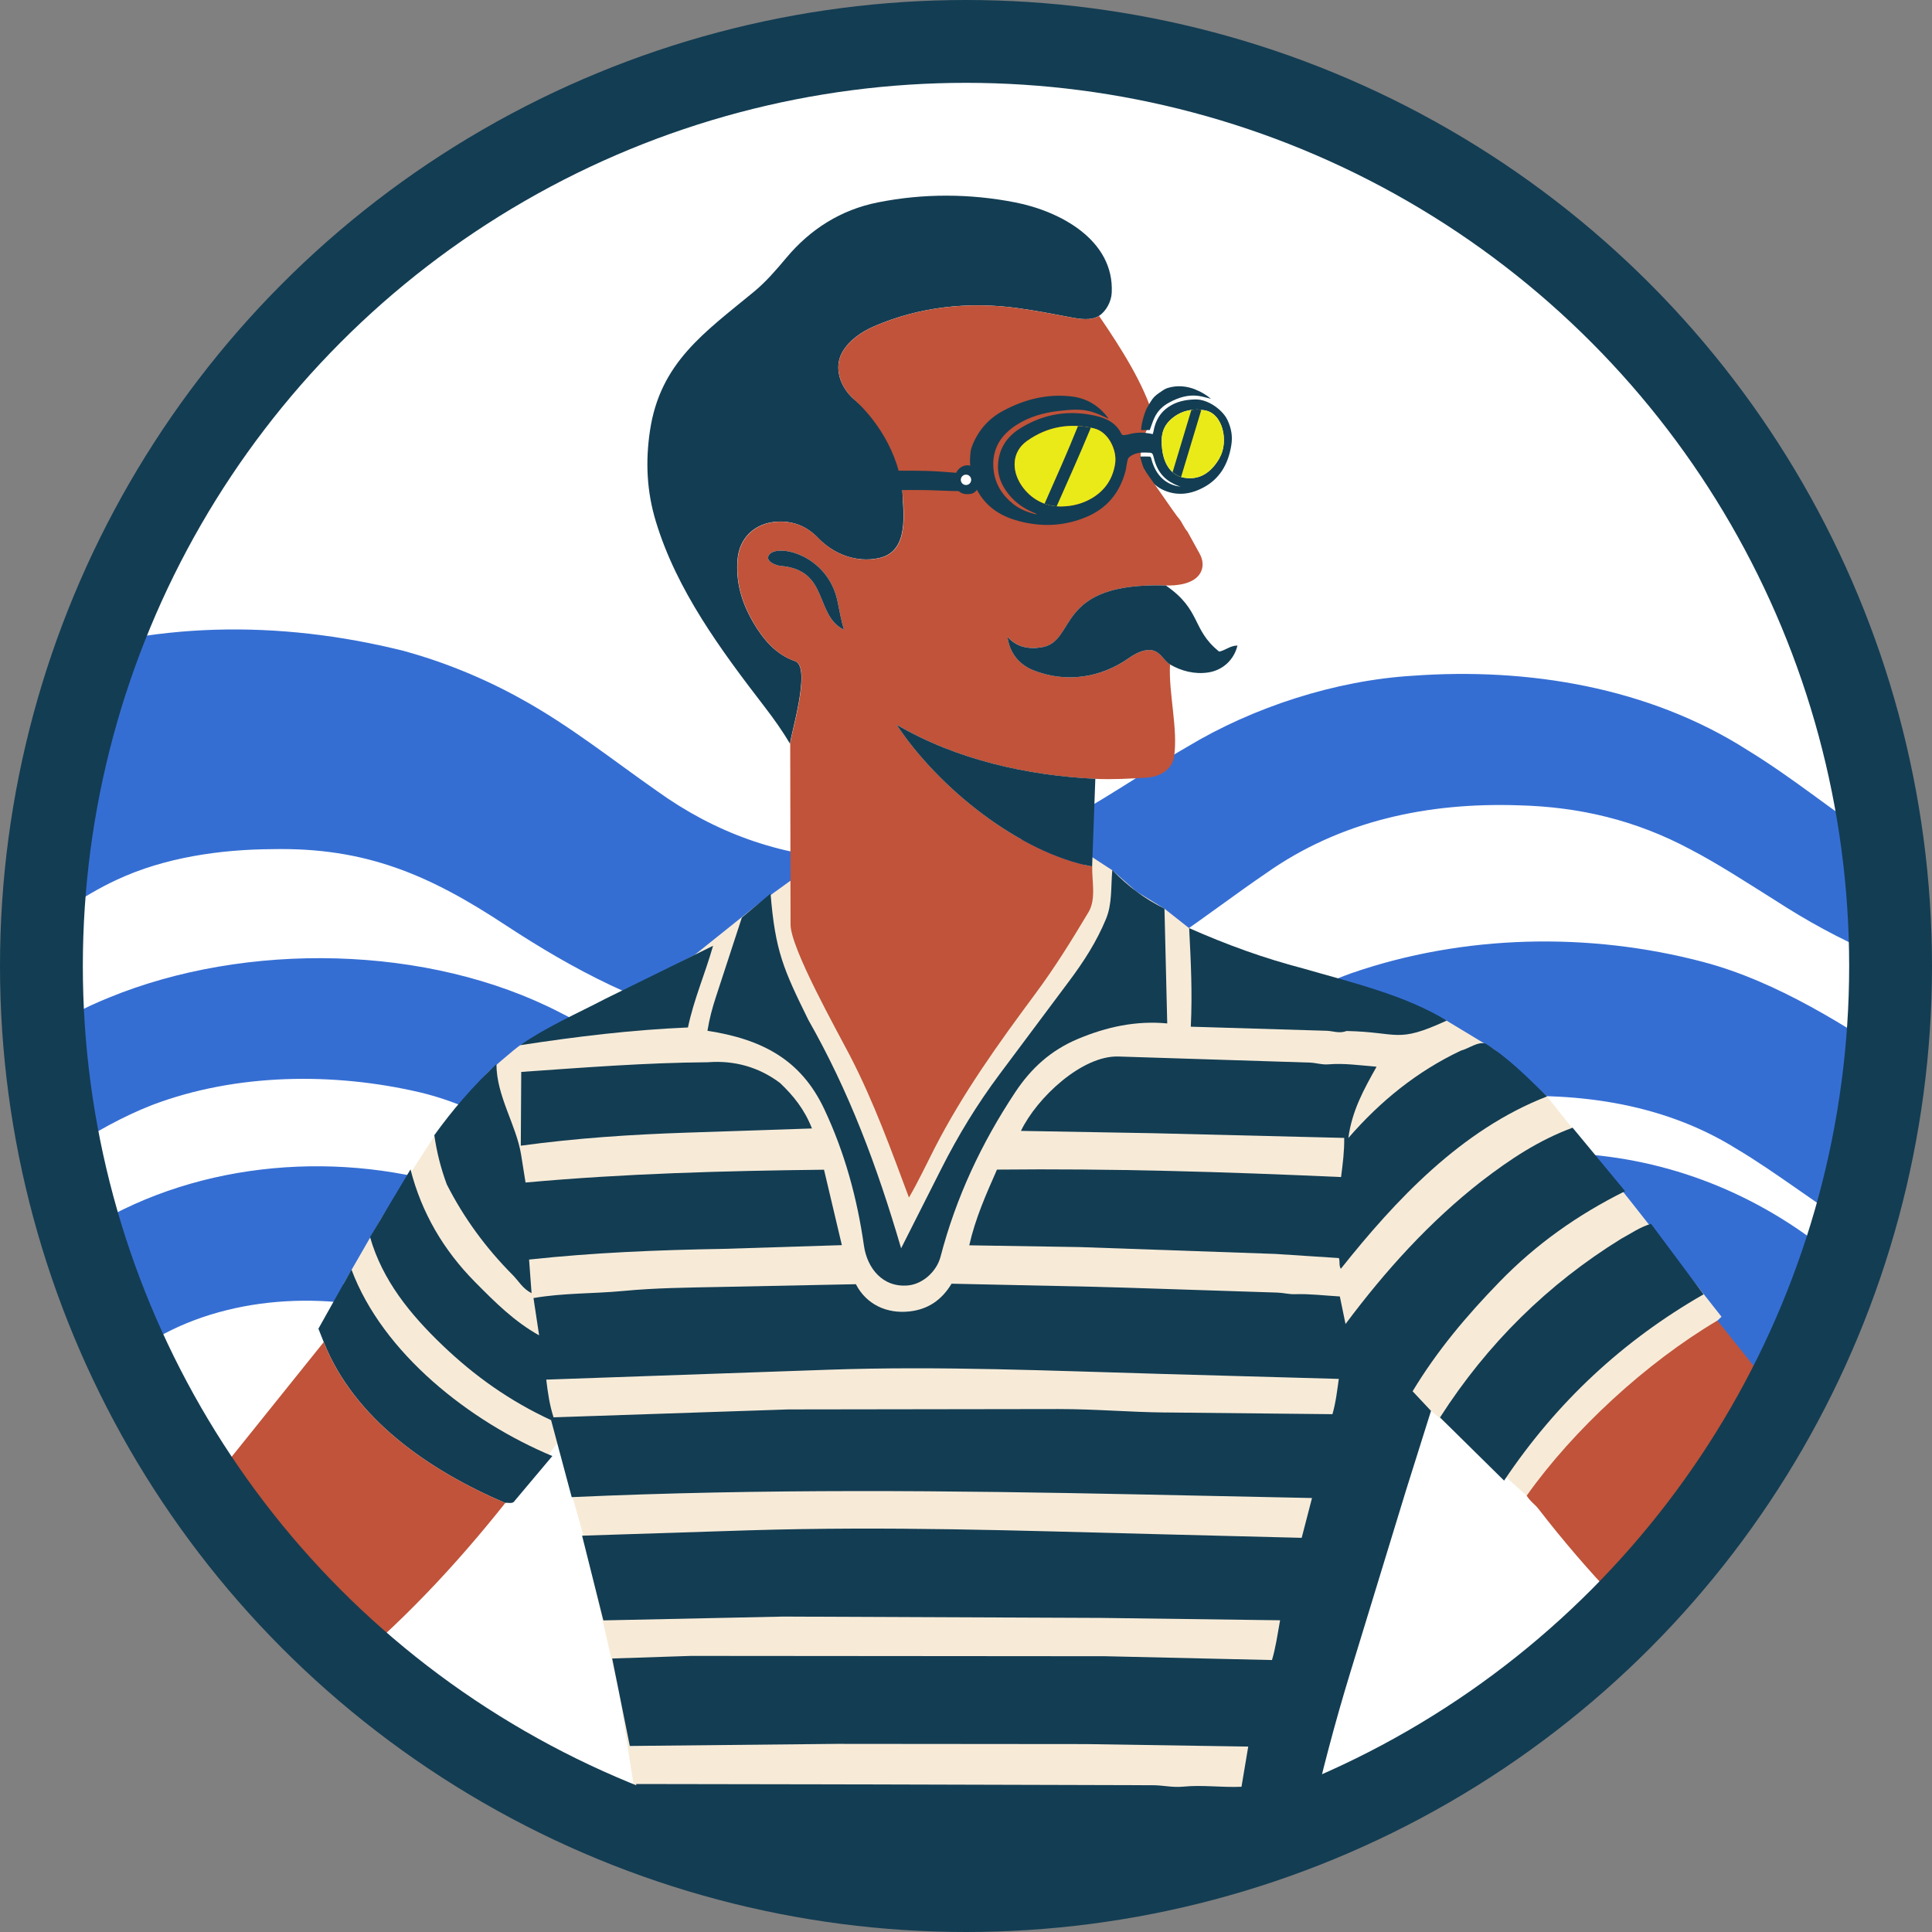
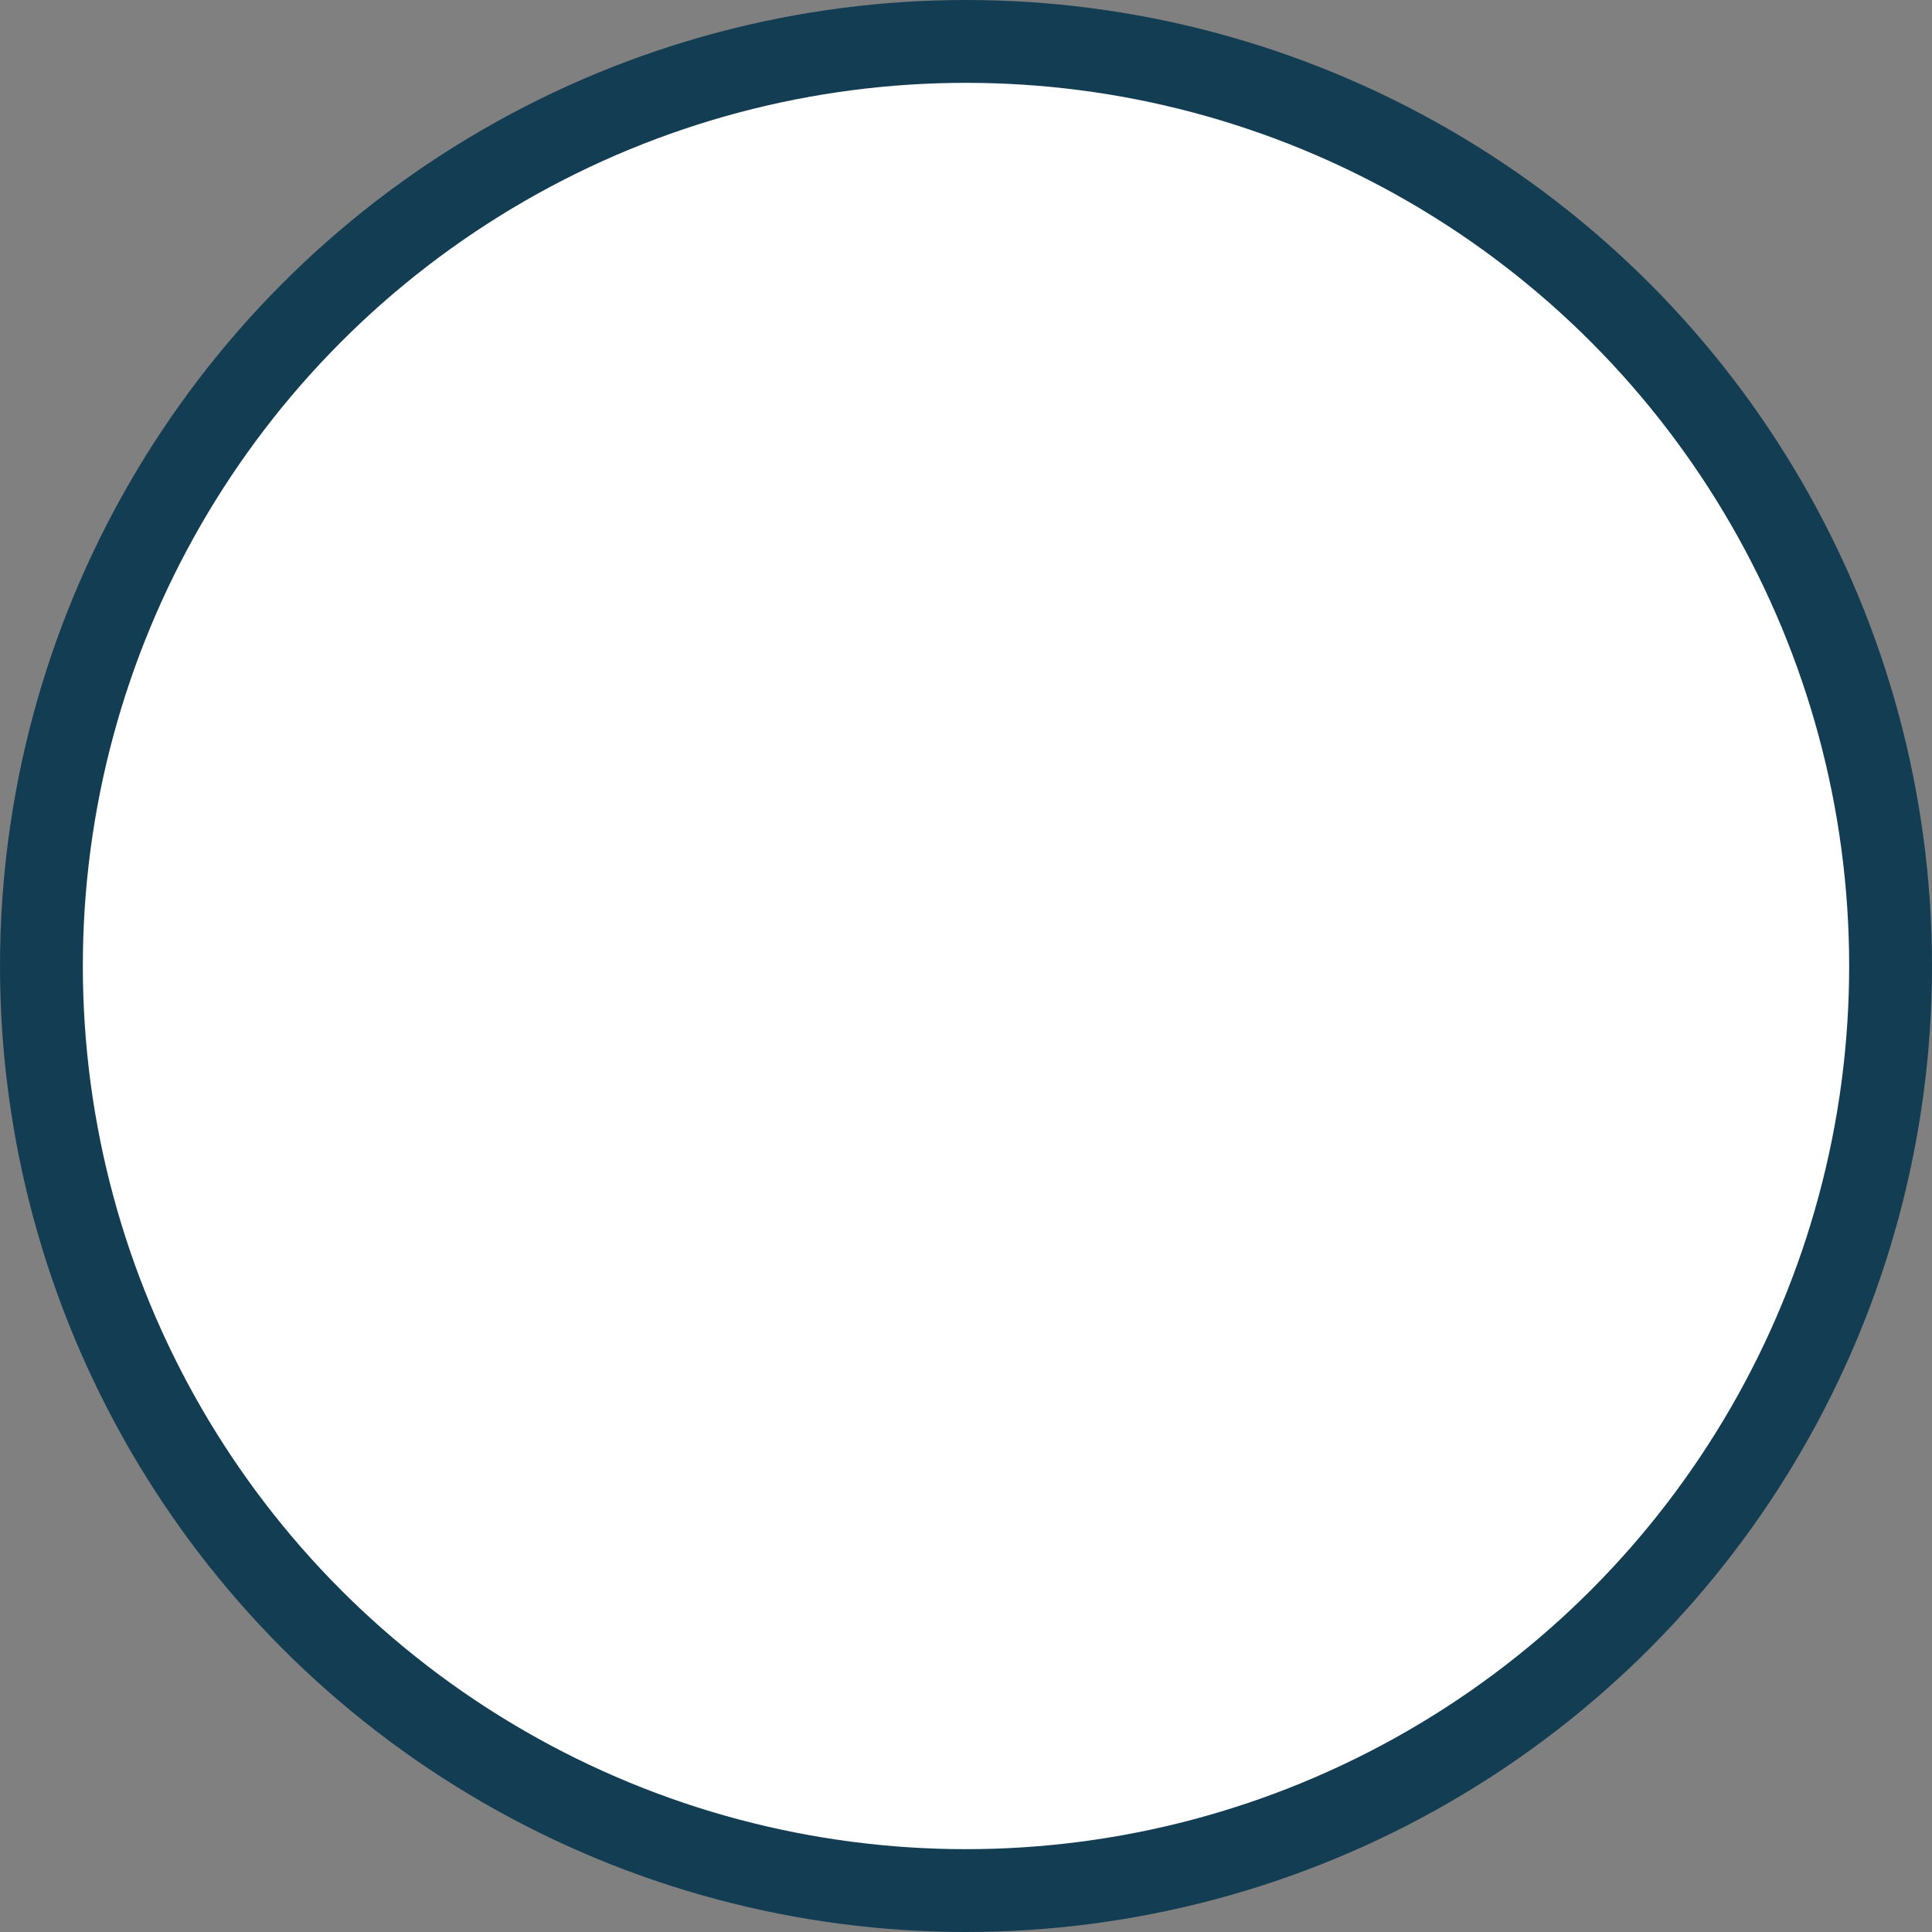
<svg xmlns="http://www.w3.org/2000/svg" id="Layer_1" data-name="Layer 1" viewBox="0 0 349.86 349.86">
  <rect x="0" y="0" width="349.86" height="349.86" fill="#808080" stroke="none" />
  <defs>
    <style>
      .cls-1 {
        fill: #eaea18;
      }

      .cls-2 {
        fill: none;
      }

      .cls-2, .cls-3 {
        stroke: #133d53;
        stroke-miterlimit: 10;
        stroke-width: 15px;
      }

      .cls-4 {
        fill: #133d53;
      }

      .cls-3, .cls-5 {
        fill: #fff;
      }

      .cls-6 {
        fill: #356ed3;
      }

      .cls-7 {
        clip-path: url(#clippath-1);
      }

      .cls-8 {
        clip-path: url(#clippath-3);
      }

      .cls-9 {
        clip-path: url(#clippath-2);
      }

      .cls-10 {
        fill: #f7ebd8;
      }

      .cls-11 {
        fill: #c05339;
      }

      .cls-12 {
        fill: #133d53;
      }

      .cls-13 {
        clip-path: url(#clippath);
      }
    </style>
    <clipPath id="clippath">
-       <circle class="cls-3" cx="623.38" cy="174.93" r="167.43" />
-     </clipPath>
+       </clipPath>
    <clipPath id="clippath-1">
-       <circle class="cls-3" cx="174.93" cy="174.93" r="167.43" />
-     </clipPath>
+       </clipPath>
    <clipPath id="clippath-2">
      <path class="cls-1" d="M201.96,83.76c-.39,2.9-1.84,5.01-4.18,6.42-1.73,1.04-3.62,1.5-5.57,1.53-2.85.05-5.5-1.27-7.22-3.8-1.79-2.64-1.84-6.04.98-8.05,3.72-2.65,7.82-3.29,12.11-2.29,2.73.63,4.16,4.06,3.87,6.18Z" />
    </clipPath>
    <clipPath id="clippath-3">
      <path class="cls-1" d="M220.85,82.94c-1.62,2.81-3.75,3.99-6.34,3.58-2.23-.35-3.71-2.22-4.06-5.18-.3-2.49.1-4.12,1.74-5.53,1.37-1.17,2.88-1.63,4.68-1.66.26.03.73.08,1.2.14,3.43.49,4.46,5.72,2.77,8.64Z" />
    </clipPath>
  </defs>
  <g>
    <circle class="cls-5" cx="623.38" cy="174.93" r="167.43" />
    <g class="cls-13">
      <g>
        <path class="cls-6" d="M272.62,106.1c19.84.27,41.19,5.93,58.01,17.02,7.59,4.77,16.27,11.72,22.67,15.77,11.32,7.63,25.54,9.65,39.07,8.89,9.43-.51,17.72-3.07,25.77-7.72,11.71-6.78,22.22-14.69,35.74-19.67,21.78-7.96,45.11-8.13,67.52-2.56,7.49,2.03,14.89,5.08,21.48,8.76,8.77,4.83,16.56,11.07,24.5,16.62,10.54,7.58,22.04,11.71,35.11,12.46,10.24.74,20.9,0,30.55-3.47,10.8-3.88,19.78-10.84,30.47-17,11.89-7.16,26.8-11.99,40.75-12.83,20.85-1.52,42.76,2.08,60.55,13.41,8.59,5.26,15.28,10.94,23.21,16.09,7.05,4.6,14.52,7.96,22.76,9.86,5.44,1.26,11.15,1.9,16.97,2.13,0,0,0,15.74,0,15.74-6.63.19-13.39-.09-20.18-1.18-13.46-2.01-26.35-8.04-37.67-15.39-5.42-3.4-10.42-6.66-15.38-9.24-9.85-5.26-20-7.68-31.11-7.96-16.38-.54-32.24,2.78-45.76,12.35-10.37,7.06-21.02,16-33.5,21.33-20.27,8.66-42.94,10.08-64.58,5.93-14.26-2.86-27.52-10.01-39.43-17.82-13.9-9.18-25.45-14.2-42.37-13.85-9.51.05-19.54,1.53-28.07,5.5-6.55,3-13.35,8.06-19.79,12.77-8.89,6.54-18.25,12.53-29.32,16.71-14.95,5.6-30.41,7.3-46.03,6.76-15.46-.37-32.89-4.99-46.43-12.59-11.82-6.25-19.28-12.75-30.4-17.47-8.13-3.25-16.04-3.99-25.1-3.64,0,0,0-55.72,0-55.72h0Z" />
-         <path class="cls-6" d="M838.06,237.76c-17.97.03-36.84-4.69-52.17-14.45-7.82-4.75-15.95-11.14-23.13-15.37-13.57-8.42-29.78-10.41-45.46-9.11-10.84.95-20.02,4.05-29.42,9.77-10.62,6.45-21.64,14.96-34.13,19.72-20.15,7.69-41.98,8.13-62.82,3.32-10.37-2.59-20.19-7.33-28.97-13.13-11.99-7.97-23.21-17.28-37.37-20.68-15.69-3.68-33.38-3.49-48.54,2.26-11,4.27-20.08,11.59-30.69,17.98-11.48,7.18-25.63,12.02-39.21,13.1-20.38,1.86-41.86-1.27-59.5-12.06-11.06-6.46-19.72-14.25-30.91-19.67-10.21-4.96-21.37-6.93-32.8-7.07,0,0,0-15.74,0-15.74,6.63-.06,13.37.35,20.11,1.56,13.35,2.26,25.99,8.45,37.1,15.97,10.01,6.66,19.24,12.92,30.54,16,15.81,4.08,34.02,3.72,49.45-1.67,17.37-6.35,30.35-20.72,48.01-27.82,24.8-10.2,57.86-9.68,81.78,2.71,11.24,5.58,20.91,13.7,31.92,19.3,9.72,4.94,19.89,6.97,30.83,7.13,10.82.21,21.56-1.17,31.37-5.33,10.73-4.57,19.32-11.95,29.84-18.61,5.76-3.7,12.35-7.11,19.27-9.63,20.29-7.03,43.03-7.51,63.74-2.04,13.39,3.53,26.21,11.74,36.97,19.02,13.95,9.59,27.07,13.98,44.18,13.57,0,0,0,30.95,0,30.95h0Z" />
        <path class="cls-6" d="M838.06,290.89c-20.31.26-39.76-7.16-54.99-20.52-9.82-8.19-18.09-17.93-28.3-24.47-10.72-7.11-24.67-8.88-37.3-7.14-5.63.73-11.15,2.58-16.14,5.27-13.71,7.64-23.64,20.63-36.89,29.92-11.96,8.82-26.72,14.03-41.53,14.83-11.74.64-23.27-.43-34.61-4.57-14.3-4.96-26.46-15.45-36.6-25.4-8.7-8.34-16.72-15.94-27.58-19.91-14.78-5.18-33.38-4.6-47.23,3.34-5.09,2.87-9.51,6.39-13.98,10.3-9.94,8.85-20.91,19.73-33.51,25.72-13.68,6.87-29.38,8.53-44.33,6.91-14.85-1.43-29.47-8.1-40.78-17.84-10.33-8.45-18.4-18.53-28.84-25.79-9.62-6.86-20.67-9.98-32.51-10.25,0,0,0-15.74,0-15.74,7.15-.16,14.54.48,21.78,2.41,36.7,9.32,46.31,44.47,82.37,46.89,11.17.8,22.6-.67,32.51-5.97,11.08-5.9,18.54-14.55,28.06-23.29,5.22-4.86,11.21-9.79,17.44-13.5,19.78-11.97,45.4-13.9,67.32-6.66,14.28,4.67,26.59,14.91,36.89,24.59,13.11,12.39,25.03,21.48,43.4,21.78,38.12,1.9,46.96-28.97,77.27-44.41,13.37-7.01,28.57-9.31,43.45-8.51,17.27.9,33.28,7.27,46.75,18.3,8.55,6.78,14.68,13.4,22.4,19.77,10.17,8.72,22.02,13.26,35.49,12.99,0,0,0,30.95,0,30.95h0Z" />
      </g>
    </g>
    <circle class="cls-2" cx="623.38" cy="174.93" r="167.43" />
  </g>
  <g>
    <circle class="cls-5" cx="174.93" cy="174.93" r="167.43" />
    <g class="cls-7">
      <g>
        <g>
          <path class="cls-6" d="M-175.83,106.1c19.84.27,41.19,5.93,58.01,17.02,7.59,4.77,16.27,11.72,22.67,15.77,11.32,7.63,25.54,9.65,39.07,8.89,9.43-.51,17.72-3.07,25.77-7.72,11.71-6.78,22.22-14.69,35.74-19.67,21.78-7.96,45.11-8.13,67.52-2.56,7.49,2.03,14.89,5.08,21.48,8.76,8.77,4.83,16.56,11.07,24.5,16.62,10.54,7.58,22.04,11.71,35.11,12.46,10.24.74,20.9,0,30.55-3.47,10.8-3.88,19.78-10.84,30.47-17,11.89-7.16,26.8-11.99,40.75-12.83,20.85-1.52,42.76,2.08,60.55,13.41,8.59,5.26,15.28,10.94,23.21,16.09,7.05,4.6,14.52,7.96,22.76,9.86,5.44,1.26,11.15,1.9,16.97,2.13,0,0,0,15.74,0,15.74-6.63.19-13.39-.09-20.18-1.18-13.46-2.01-26.35-8.04-37.67-15.39-5.42-3.4-10.42-6.66-15.38-9.24-9.85-5.26-20-7.68-31.11-7.96-16.38-.54-32.24,2.78-45.76,12.35-10.37,7.06-21.02,16-33.5,21.33-20.27,8.66-42.94,10.08-64.58,5.93-14.26-2.86-27.52-10.01-39.43-17.82-13.9-9.18-25.45-14.2-42.37-13.85-9.51.05-19.54,1.53-28.07,5.5-6.55,3-13.35,8.06-19.79,12.77-8.89,6.54-18.25,12.53-29.32,16.71-14.95,5.6-30.41,7.3-46.03,6.76-15.46-.37-32.89-4.99-46.43-12.59-11.82-6.25-19.28-12.75-30.4-17.47-8.13-3.25-16.04-3.99-25.1-3.64,0,0,0-55.72,0-55.72h0Z" />
          <path class="cls-6" d="M389.6,237.76c-17.97.03-36.84-4.69-52.17-14.45-7.82-4.75-15.95-11.14-23.13-15.37-13.57-8.42-29.78-10.41-45.46-9.11-10.84.95-20.02,4.05-29.42,9.77-10.62,6.45-21.64,14.96-34.13,19.72-20.15,7.69-41.98,8.13-62.82,3.32-10.37-2.59-20.19-7.33-28.97-13.13-11.99-7.97-23.21-17.28-37.37-20.68-15.69-3.68-33.38-3.49-48.54,2.26-11,4.27-20.08,11.59-30.69,17.98-11.48,7.18-25.63,12.02-39.21,13.1-20.38,1.86-41.86-1.27-59.5-12.06-11.06-6.46-19.72-14.25-30.91-19.67-10.21-4.96-21.37-6.93-32.8-7.07,0,0,0-15.74,0-15.74,6.63-.06,13.37.35,20.11,1.56,13.35,2.26,25.99,8.45,37.1,15.97,10.01,6.66,19.24,12.92,30.54,16,15.81,4.08,34.02,3.72,49.45-1.67,17.37-6.35,30.35-20.72,48.01-27.82,24.8-10.2,57.86-9.68,81.78,2.71,11.24,5.58,20.91,13.7,31.92,19.3,9.72,4.94,19.89,6.97,30.83,7.13,10.82.21,21.56-1.17,31.37-5.33,10.73-4.57,19.32-11.95,29.84-18.61,5.76-3.7,12.35-7.11,19.27-9.63,20.29-7.03,43.03-7.51,63.74-2.04,13.39,3.53,26.21,11.74,36.97,19.02,13.95,9.59,27.07,13.98,44.18,13.57,0,0,0,30.95,0,30.95h0Z" />
          <path class="cls-6" d="M389.6,290.89c-20.31.26-39.76-7.16-54.99-20.52-9.82-8.19-18.09-17.93-28.3-24.47-10.72-7.11-24.67-8.88-37.3-7.14-5.63.73-11.15,2.58-16.14,5.27-13.71,7.64-23.64,20.63-36.89,29.92-11.96,8.82-26.72,14.03-41.53,14.83-11.74.64-23.27-.43-34.61-4.57-14.3-4.96-26.46-15.45-36.6-25.4-8.7-8.34-16.72-15.94-27.58-19.91-14.78-5.18-33.38-4.6-47.23,3.34-5.09,2.87-9.51,6.39-13.98,10.3-9.94,8.85-20.91,19.73-33.51,25.72-13.68,6.87-29.38,8.53-44.33,6.91-14.85-1.43-29.47-8.1-40.78-17.84-10.33-8.45-18.4-18.53-28.84-25.79-9.62-6.86-20.67-9.98-32.51-10.25,0,0,0-15.74,0-15.74,7.15-.16,14.54.48,21.78,2.41,36.7,9.32,46.31,44.47,82.37,46.89,11.17.8,22.6-.67,32.51-5.97,11.08-5.9,18.54-14.55,28.06-23.29,5.22-4.86,11.21-9.79,17.44-13.5,19.78-11.97,45.4-13.9,67.32-6.66,14.28,4.67,26.59,14.91,36.89,24.59,13.11,12.39,25.03,21.48,43.4,21.78,38.12,1.9,46.96-28.97,77.27-44.41,13.37-7.01,28.57-9.31,43.45-8.51,17.27.9,33.28,7.27,46.75,18.3,8.55,6.78,14.68,13.4,22.4,19.77,10.17,8.72,22.02,13.26,35.49,12.99,0,0,0,30.95,0,30.95h0Z" />
        </g>
        <g>
          <g>
            <path class="cls-10" d="M62.22,232.46l6.82-11.84,10.52-16.29s8.41-9.77,8.76-10.11,4.82-4.24,5.87-4.94c1.05-.7,31.6-16.36,31.6-16.36l11.44-9.16,5.89-4.26,6.68,7.57,15.66,38.55,28.39-39.41,3.1-11.53,4.47,2.91,4.39,3.87,5.07,3.1,4.47,3.53,8.34,5.37,38.29,11.38,8.62,5.21,9.57,8.53,15.22,19.09,16.35,20.77-.74.71-19.57,16.72-14.96,14.99-14.54-13.02-2.77-2.34-10.24,5.71-17.55,80.02,5.18,21.51,1.4,7.03-5.2,12.42-15.49,7.4-100.32-5.51.17-13.08.33-12.91-.74-22.32-4.58-29.23-6.71-29.32-4.5-15.91-7.87,10.7-25.15-21.98-5.66-11.01v-6.53Z" />
            <g>
              <path class="cls-12" d="M242.85,213.15c.32-2.52.6-4.65.57-7.09l-34.63-.85-23.91-.42c2.89-6.01,11.07-13.68,17.66-13.47l34.6,1.1c1.24.04,2.17.42,3.42.32,2.84-.24,5.66.18,8.72.43-2.31,4.1-4.46,7.98-5.11,12.91,5.79-6.69,12.46-12.08,20.39-15.83,1.4-.35,3.07-1.7,4.47-1.26,4.18,2.63,7.57,6.1,11.12,9.56-15.55,6.02-27.49,18.83-37.35,31.22-.38-.74-.11-1.19-.34-1.95l-11.51-.75-35.39-1.24-20.04-.32c1.11-4.89,2.99-9.1,5.02-13.71,20.74-.22,41.17.4,62.31,1.35Z" />
              <path class="cls-12" d="M128.11,186.66c.36-2.21.88-4.14,1.53-6.12l4.7-14.38,5.2-4.35c.84,10.41,2.33,13.71,6.83,22.86,7.36,12.94,12.39,26.29,16.81,41.38l7.26-14.37c3.08-6.09,6.46-11.64,10.57-17.15l12.61-16.88c2.65-3.55,4.97-7.14,6.66-11.24,1.14-2.76.86-5.59,1.14-8.84,2.86,2.93,5.85,5.2,9.45,6.97l.5,20.79c-5.63-.54-11,.63-16.14,2.79-4.92,2.06-8.49,5.3-11.4,9.69-6.11,9.22-10.71,19.02-13.51,29.76-.7,2.68-3.21,4.94-5.85,5.2-4.59.45-7.43-3.09-8.02-7.18-1.24-8.67-3.48-16.85-7.16-24.69-4.24-9.04-11.3-12.71-21.18-14.24Z" />
              <path class="cls-12" d="M131.09,226.15c-12.05.21-23.48.67-35.28,1.94l.45,6.09c-1.64-.84-2.31-2.18-3.43-3.31-4.82-4.85-8.82-10.28-11.93-16.41-1.07-2.92-1.79-5.71-2.25-8.89,3.34-4.63,6.85-8.72,11.25-12.88,0,5.83,3.62,11.04,4.48,16.49l.79,4.96c18.06-1.64,35.87-2.11,54.05-2.32l3.23,13.66-21.35.67Z" />
              <path class="cls-12" d="M308.49,234.39c-14.61,8.37-26.6,19.52-36.12,33.73l-11.6-11.44c8.55-13.35,19.57-24.19,32.81-32.36,1.88-1.01,3.38-2.11,5.4-2.7l9.52,12.77Z" />
              <path class="cls-12" d="M147.03,204.35l-22.72.76c-10.15.34-19.93.99-30,2.36l.08-13.36c11.43-.79,22.45-1.67,33.79-1.75,4.83-.38,9.3.9,13.08,3.76,2.41,2.29,4.42,4.76,5.78,8.24Z" />
              <path class="cls-12" d="M91.5,272.17c-13.92-5.95-27.34-15.25-32.87-29.12l-.97-2.44,5.99-10.7c5.67,15.16,21.38,27.5,36.37,33.76l-6.99,8.31c-.36.36-1.24.06-1.53.19Z" />
              <path class="cls-12" d="M261.97,184.82c-9.15,4.21-8.56,2.08-18.13,1.88-1.29.51-2.41,0-3.63-.04l-24.57-.74c.29-6.06.02-11.63-.3-17.85,6.92,3.06,13.51,5.44,20.62,7.3,8.57,2.48,18.54,4.82,26.01,9.45Z" />
              <path class="cls-12" d="M94.19,189.27c4.94-3.4,10.18-5.66,15.43-8.4l19.51-9.6c-1.49,5.2-3.48,9.69-4.55,14.79-10.23.44-19.96,1.62-30.38,3.21Z" />
              <path class="cls-10" d="M211.14,255.78c-6.73-.07-12.66-.64-19.53-.63l-48.86.07-42.52,1.43c-.73-2.29-1.03-4.32-1.32-6.83l51.08-1.79c20.41-.71,40.32.2,60.69.77l31.75.89c-.29,2.07-.53,4.23-1.15,6.39l-30.15-.31Z" />
              <path class="cls-12" d="M237.94,369.74c-.79-.17-1.6-.35-2.41-.41-.88-2.13-1.4-4.31-1.83-7.13l-57.24.3-59.04-.45.02-15.98,53.95.02,50.62.07c-.02-2.52-.05-4.82.21-7.3l-105.17-.05-1.86-15.75,36,.06,57.54.16c1.96,0,3.55.45,5.51.26,3.5-.35,6.93.17,10.58.02l1.22-7.28-29.35-.45-45.14-.04-37.5.38-3.19-15.84,14.28-.47,75.02.06,30.18.69c.67-2.24.98-4.49,1.47-7.2l-32.41-.43-57.56-.24-32.58.69-3.85-15.34,30.15-.97c25.45-.77,48.23.04,73.35.68l26.81.68,1.87-7.21-31.22-.65c-34.34-.71-68.25-1.07-102.84.49l-3.73-13.94c-7.54-3.5-13.85-7.99-19.69-13.58-5.81-5.57-10.86-11.73-13.1-19.58l7.33-12.25c2,7.84,5.97,14.63,11.72,20.43,3.61,3.65,7.11,7.14,11.57,9.62l-1.02-6.75c5.4-.94,10.79-.77,16.2-1.28,5.97-.57,11.63-.61,17.56-.73l24.62-.5c1.93,3.73,5.68,5.39,9.73,4.93,3.3-.37,5.79-2.02,7.6-5.02l25.89.56,5.68.16,27.41.89c1.14.04,2.06.32,3.16.29,2.69-.09,5.37.25,8.17.41l1.03,4.99c7.19-9.62,15.14-18.46,24.69-25.91,5.12-3.92,10.2-7.33,16.43-9.64l9.51,11.49c-8.56,4.26-16.09,9.56-22.78,16.46-5.93,6.11-11.26,12.41-15.7,19.78l3.33,3.55-4.53,14.4-10.11,33.05c-2.81,9.19-5.14,18.07-7.25,27.4-3.43,15.18-2.51,24.62.68,39.41ZM211.14,255.78l30.15.31c.62-2.17.86-4.32,1.15-6.39l-31.75-.89c-20.38-.57-40.28-1.48-60.69-.77l-51.08,1.79c.3,2.5.59,4.53,1.32,6.83l42.52-1.43,48.86-.07c6.87,0,12.8.56,19.53.63Z" />
            </g>
          </g>
          <g>
-             <path class="cls-11" d="M245.26,404.65c-1.93.18-4.02.1-6.04.73-3.88,1.22-7.23,3.27-10.69,4.96-2.78,1.36-9.18,4.64-11.76,2.38-.52-.45-.7-1.59-.55-2.3.34-1.6,1.61-2.94,3.09-4.01,5.42-3.91,11.12-7.09,16.61-10.39-2.09.51-3.58,1.22-5.3,1.95l-22.61,9.6c-1.26.53-2.85.11-3.67-.65-.78-.72-1.18-2.07-.79-3.33.62-1.99,2.16-3.19,3.92-4.26,7.47-4.59,15.35-7.97,23.14-11.92l-19.83,6.36c-2.93.94-11.16,4.46-13.09,2.2-.46-.54-.93-1.64-.73-2.4.45-1.68,1.63-3.2,3.28-4.15,1.39-.8,2.6-2.14,3.92-2.73,7.52-3.34,15.48-5.48,23.4-8.11-6.11-.62-11.77.18-17.61,1.42-2.68.57-7.33,1.17-7.79-2.19-.56-4.11,4.74-5.84,8.24-6.67l8.5-2.03c.97-.01,1.96-.26,3.1-.33,4.66-.27,9.1.23,13.54.55.8.06,1.62.24,2.41.41l19.66,4.26c6.75-5.5,12.55-11.79,17.76-18.84,5.49-7.26,9.89-14.75,14.22-22.78,5.39-9.99,11.55-19.15,18.97-27.86-11.26-9.48-21.11-19.83-29.94-31.25-.69-.9-1.49-1.34-2.16-2.42,8.4-11.87,21.66-24.1,34.53-31.71,15.23,18.88,33.77,42.75,44.18,64.58.98,2.06,1.88,4.92.76,6.99-2.9,5.38-6.44,9.95-10.14,14.8-7.26,9.52-14.95,18.29-23.27,26.94-9.09,9.44-18.76,17.76-29,25.89-5.01,3.98-9.84,7.64-14.42,12.05-2.89,2.79-5.42,5.67-8.53,8.16-8.12,6.52-15.22,5.15-25.31,6.1Z" />
            <path class="cls-11" d="M91.5,272.17c-9.08,11.42-19.09,22.1-30.63,31.47,5.17,9.96,9.2,19.99,12.8,30.47,2.91,8.47,6.17,16.38,10.39,24.23,3.2,5.63,6.44,10.97,10.96,15.59,7.25-1.17,13.76-3.46,20.28-6.26l8.22,1.44c2.73,1.02,5.64,1.38,8.35,2.97,1.7.99,3.01,3.27,2.06,5.13-1.92,3.81-13.9-.61-17.54.88,7.06,2.57,13.84,4.95,20.37,8.11,1.19.58,6.4,4.25,4.45,7.33-3.1,3.49-6.81.5-12.77-1.32l-14.33-4.38c7,3.56,13.95,6.75,20.62,10.91,1.27.79,2.26,1.89,2.57,3.27.4,1.77-.74,3.16-2.5,3.27-2.22.14-4.16-.42-6.19-1.21l-18.75-7.3,14.16,8.36c1.75,1.03,2.83,2.97,2.24,4.81-.52,1.61-2.03,2.4-3.52,2.78-4.35-1.73-8.54-3.81-12.76-5.85-8.61-4.15-13.93.44-23.19-4.49-5.87-3.12-5.02-6.49-11.57-13.04-18.03-18.05-33.9-37.95-47.12-59.83-4.42-7.31-8.33-14.5-11.6-22.33-.66-1.59-1.17-3.67-.6-5.25,2.81-7.77,15.8-25.37,21.39-32.32l21.33-26.57c5.53,13.88,18.95,23.17,32.87,29.12Z" />
          </g>
          <g>
            <path class="cls-12" d="M163.66,88.69c-.28-.94-.2-1.97.43-2.93.21-.31.42-.62.63-.94-.24-7.22-5.4-8.31-10.18-12.61-2.35-2.11-3.66-5.61-1.97-8.51,1.23-2.12,3.47-3.65,5.78-4.64,8.17-3.51,17.02-4.48,25.83-3.28,3.35.46,6.34,1.04,9.66,1.67,1.6.31,3.75.67,5.17-.25,1.32-.85,2.23-2.6,2.31-4.19.47-9.55-9.36-14.77-17.49-16.36-8.23-1.61-16.63-1.64-24.85,0-6.73,1.34-12.22,4.85-16.53,9.97-1.87,2.23-3.69,4.37-5.92,6.21-8.91,7.36-16.96,12.78-18.82,25.1-.85,5.64-.6,11.06,1.06,16.51,3.78,12.46,11.75,23.24,19.67,33.53,1.73,2.25,3.28,4.43,4.63,6.74,0-1.36,3.95-13.95.9-14.99-3.46-1.18-5.8-3.95-7.62-7.1-2.06-3.55-3.14-7.22-2.79-11.36.33-3.9,3.16-6.54,7.08-6.79,2.96-.18,5.41.78,7.48,2.93,2.87,2.98,6.96,4.54,11.04,3.66,5.62-1.22,4.38-8.31,4.24-12.33l.24-.05Z" />
            <g>
              <path class="cls-11" d="M206.51,84.72c2.42,2.33,4.84,6.69,7.04,9.25.46.54.91,1.68,1.49,2.3l2.19,3.98c.61,1.11.79,2.37.13,3.52-1.15,2-4.24,2.31-6.24,2.25-20.3-.61-15.97,10.16-22.49,11.2-2.38.38-4.53-.05-6.17-1.88.33,2.7,1.93,4.94,4.66,6.03,5.87,2.34,12.2,1.42,17.34-2.22,1.12-.79,2.53-1.51,3.83-1.44,1.81.1,2.44,1.93,3.59,2.61-.31,5.02,1.5,11.84.72,16.74-.38,2.35-2.55,3.59-4.91,3.75-3.15.21-6.3.37-9.32.23-12.08-.58-25-3.36-35.99-9.8,7.6,11.49,22.23,23.17,35.41,25.68-.09,2.48.75,5.86-.66,8.23-3.08,5.16-6.11,10.05-9.69,14.87-6.69,9.02-13.09,17.93-18.24,27.99-1.55,3.03-2.87,5.88-4.6,8.85-3.21-8.58-6.35-17.32-10.7-25.72-2.29-4.42-10.73-19.42-10.74-23.71l-.06-32.7c0-1.36,3.95-13.95.91-14.99-3.46-1.18-5.8-3.95-7.62-7.1-2.06-3.55-3.14-7.22-2.79-11.36.33-3.9,3.16-6.54,7.08-6.79,2.96-.18,5.41.78,7.48,2.93,2.87,2.98,6.96,4.54,11.04,3.66,5.62-1.22,4.38-8.31,4.25-12.33l15.08-3.23c-.27,6.86,3.62,13.3,10.12,13.63,2.88.15,5.86-1.14,7.99-3.43,2.41-2.6,2.86-5.96,3.07-9.64,2.06.25,5.16-2.81,6.83-1.35ZM152.83,114.04c-.53-1.78-.79-3.36-1.16-5.14-1.78-8.54-11.02-10.53-12.42-8.39-.75,1.15,1.32,1.91,2.1,1.97,8.87.71,6.11,8.94,11.48,11.56Z" />
              <path class="cls-11" d="M208.1,82.8s-.08-.03-.12-.04c-.23.75-1.46.58-1.43-.23.07-1.46.39-2.93.94-4.29.28-.7.63-1.36,1.02-2,.13-.22.28-.42.42-.63-1.79-6.01-5.74-12.32-9.91-18.4-1.42.92-3.57.55-5.17.25-3.32-.63-6.31-1.21-9.66-1.67-8.81-1.2-17.66-.23-25.83,3.28-2.32,1-4.55,2.53-5.78,4.64-1.68,2.89-.38,6.4,1.97,8.51,4.83,4.34,8.87,11.13,9,18.58,5.28-1.21,7.46,3.03,12.51,3.06,1.18-3.47,11.92,11.1,15.3,10.42,5.69-1.14,8.7-19.61,10.51-14.01,1.66.13,2.77-2.19,4.27-2.31.18-1.91,1.32-2.98,2.17-5.17-.06,0-.13.02-.2.01Z" />
              <path class="cls-12" d="M211.11,106.02c6.5,4.47,4.63,7.95,9.67,11.98,1.21-.26,1.95-1.08,3.31-1.1-.64,2.63-2.69,4.47-5.28,4.87-2.44.38-4.92-.26-6.94-1.45-1.15-.68-1.78-2.51-3.59-2.61-1.3-.07-2.71.65-3.83,1.44-5.15,3.64-11.48,4.56-17.34,2.22-2.73-1.09-4.32-3.33-4.66-6.03,1.64,1.83,3.79,2.27,6.17,1.88,6.52-1.05,2.19-11.81,22.49-11.2Z" />
              <path class="cls-12" d="M198.35,141.03l-.58,15.88c-13.19-2.51-27.81-14.18-35.41-25.68,10.99,6.44,23.92,9.22,35.99,9.8Z" />
              <path class="cls-12" d="M152.83,114.04c-5.37-2.62-2.62-10.85-11.48-11.56-.78-.06-2.85-.82-2.1-1.97,1.4-2.14,10.64-.15,12.42,8.39.37,1.78.63,3.36,1.16,5.14Z" />
            </g>
          </g>
        </g>
        <g>
          <path class="cls-4" d="M216.53,70.55c-1.61-.64-3.24-.8-4.88-.35-.05.04-.25.07-.3.09-.43.14-1.03.57-1.49.89-.65.48-.99.73-1.56,1.67-.23.37-.46.76-.68,1.16-.34.8-.62,1.68-.83,2.67-.04.17-.06.35-.09.52-.03.19-.04.39-.07.67h1.58c.28-.75.51-1.48.81-2.15.64-1.39,1.6-2.23,2.71-2.83,1.7-.93,3.45-1.45,5.28-1.2.75.1,1.49.34,2.28.53-.88-.75-1.79-1.27-2.76-1.65Z" />
          <path class="cls-4" d="M222.24,75.99c-.78-1.65-3.39-3.73-5.83-3.66-1.69.05-3.32.34-4.86,1.39-1.38.95-2.31,2.35-2.67,4.41-.02.1-.04.19-.07.28-.01.05-.04.1-.07.2-.8-.17-1.81-.37-3.21-.19-.81.1-1.16.3-1.98.38-.15.02-.4-.08-.46-.2-1.01-2.11-2.86-2.89-4.77-3.32-4.75-1.07-9.32-.36-13.56,2.28-2.31,1.43-3.86,3.53-4.03,6.57-.12,2.1.7,3.83,1.92,5.37,1.3,1.63,2.95,2.7,4.8,3.44.12.05.22.12.31.23-1.54-.35-3.02-.9-4.3-1.92-1.95-1.55-3.28-3.6-3.55-6.26-.36-3.69,1.37-6.24,4.13-8.02,2.38-1.53,5.01-2.26,7.76-2.56,1.99-.22,3.99-.43,5.95.17,1.05.32,2.06.84,3.02,1.24-1.68-2.29-3.88-3.68-6.65-4.02-4.38-.53-8.47.47-12.39,2.55-2.62,1.39-4.55,3.48-5.69,6.41-.35.93-.28,1.23-.35,1.86-.09,1.01,0,1.56.08,2.61.08,1.06.3,1.41.48,2.02,1.84,4.79,5.53,6.66,9.85,7.47,3.61.68,7.16.34,10.59-1.09,3.68-1.53,6.12-4.33,7.17-8.51.08-.33.11-.69.17-1.01.17-.85.14-1.14.72-1.53,1.18-.78,2.45-.63,3.25-.61.68,0,.75.13.96,1,.71,2.91,2.39,4.23,4.41,5.01.14.05.28.09.41.14-2.53-.27-4.52-1.92-5.31-5.13-.03-.13-.15-.3-.24-.31-.57-.03-1.14-.01-1.76-.01.7,3.09,2.11,5.16,4.29,6.11,2.47,1.07,4.93.74,7.31-.58,2.56-1.41,4.32-3.84,4.91-7.62.23-1.47.06-2.92-.72-4.57ZM201.96,83.76c-.39,2.9-1.84,5.01-4.18,6.42-1.73,1.04-3.62,1.5-5.57,1.53-2.85.05-5.5-1.27-7.22-3.8-1.79-2.64-1.84-6.04.98-8.05,3.72-2.65,7.82-3.29,12.11-2.29,2.73.63,4.16,4.06,3.87,6.18ZM220.85,82.94c-1.62,2.81-3.75,3.99-6.34,3.58-2.23-.35-3.71-2.22-4.06-5.18-.3-2.49.1-4.12,1.74-5.53,1.37-1.17,2.88-1.63,4.68-1.66.26.03.73.08,1.2.14,3.43.49,4.46,5.72,2.77,8.64Z" />
          <g>
            <path class="cls-1" d="M201.96,83.76c-.39,2.9-1.84,5.01-4.18,6.42-1.73,1.04-3.62,1.5-5.57,1.53-2.85.05-5.5-1.27-7.22-3.8-1.79-2.64-1.84-6.04.98-8.05,3.72-2.65,7.82-3.29,12.11-2.29,2.73.63,4.16,4.06,3.87,6.18Z" />
            <g class="cls-9">
              <path class="cls-4" d="M185.18,100.51c.91.33.99.79,1.9,1.12,5.79-13.92,8.78-19.3,13.88-32.9-.91-.33-2.21.93-2.85.64-4.24,12.09-7.15,17.23-12.93,31.14Z" />
            </g>
          </g>
          <g>
            <path class="cls-1" d="M220.85,82.94c-1.62,2.81-3.75,3.99-6.34,3.58-2.23-.35-3.71-2.22-4.06-5.18-.3-2.49.1-4.12,1.74-5.53,1.37-1.17,2.88-1.63,4.68-1.66.26.03.73.08,1.2.14,3.43.49,4.46,5.72,2.77,8.64Z" />
            <g class="cls-8">
              <path class="cls-4" d="M208.81,97.24c.63.29.95.43,1.58.72,3.56-11.8,5.33-17.71,8.89-29.51-.63-.29-.95-.43-1.58-.72-3.56,11.8-5.33,17.71-8.89,29.51Z" />
            </g>
          </g>
        </g>
        <polygon class="cls-11" points="203.66 87.24 207.08 84.84 212.97 93.27 212.42 98.47 206.41 98.16 202.97 88.85 203.66 87.24" />
        <path class="cls-4" d="M178.01,86.83c-.06-.38-.29-.64-.56-.79-.1-.06-.21-.11-.32-.16.03.02.05.03.08.05-.14-.1-.3-.15-.46-.17-.03-.01-.09-.03-.12-.04-.09-.02-.18-.04-.26-.05-.31-.06-.58-.08-.88-.04-.85.09-1.72.04-2.57-.03-1.76-.15-3.52-.28-5.28-.33-3.52-.1-7.04.07-10.56-.18-.95-.07-1.89-.17-2.83-.27-.01,0-.02,0-.03,0,0,0,0,0-.02,0-.11-.02-.21-.05-.32-.07-.21-.06-.42-.13-.63-.21-.46-.18-.91-.42-1.36-.64-.64-.31-1.39.28-1.63.98-.25.73-.05,1.74.57,2.12.83.5,1.67,1.08,2.6,1.26.91.18,1.83.25,2.75.33,1.8.16,3.6.19,5.41.17,1.81-.02,3.63-.04,5.44-.02,1.77.02,3.53.12,5.3.17,1.06.03,2.11.03,3.16-.17.47-.09.92-.23,1.38-.38.05-.02.19-.08.28-.13.08-.04.16-.07.25-.1.46-.21.71-.68.62-1.28Z" />
        <g>
          <path class="cls-4" d="M172.9,86.68s0,0,0,0c.01-.1.03-.19.04-.29-.01.09-.03.19-.04.28Z" />
          <path class="cls-4" d="M173.71,84.88c.1-.08.21-.16.32-.24,0,0,0,0,.01,0-.11.08-.22.17-.33.25Z" />
          <path class="cls-4" d="M177.48,86.12s-.02-.06-.03-.09c-.07-.2-.16-.39-.25-.58.06.14.12.28.17.41-.01-.03-.03-.06-.04-.1-.01-.04-.03-.08-.05-.11,0-.02-.01-.03-.02-.05,0,0,0-.01,0-.02l-.17-.4s0,0,0,0c0-.01-.01-.02-.02-.03-.15-.25-.35-.45-.59-.59-.26-.15-.54-.23-.84-.23-.01,0-.02,0-.03,0-.12-.05-.24-.08-.43-.07-.01,0-.03,0-.04,0-.12.01-.32.03-.47.07-.02,0-.05.01-.07.02,0,0-.01,0-.02,0-.13.05-.26.11-.39.16-.01,0-.02,0-.03.02-.02.01-.05.02-.07.04-.01,0-.02.01-.03.02-.01.01-.03.02-.04.03-.12.09-.25.17-.36.28-.01.01-.03.03-.04.04-.12.13-.23.28-.33.41-.02.03-.04.06-.06.1-.08.16-.15.34-.21.5-.03.07-.05.15-.07.23-.03.16-.05.33-.07.5-.01.09-.03.18-.03.28,0,.04,0,.08,0,.13,0,.23.04.47.07.7,0,.04.01.08.03.11.05.15.15.36.19.45,0,.02.02.03.03.05,0,.02.02.03.03.05.09.12.19.27.3.39.01.02.03.03.04.04,0,0,.02.01.02.02.12.1.24.19.37.28.03.02.07.05.1.06,0,0,0,0,.01,0,.09.04.32.14.41.17.01,0,.02,0,.03.01.01,0,.02,0,.03,0,0,0,0,0,0,0l.46.06s.01,0,.02,0c.09,0,.18,0,.27,0,.04,0,.08,0,.12,0,0,0,0,0,.01,0,.1-.01.36-.05.46-.06,0,0,.02,0,.03,0,0,0,.02,0,.03,0,.07-.03.21-.09.21-.09.03-.01.15-.06.22-.09,0,0,.02,0,.02-.02l.17-.13c.06-.05.12-.09.18-.14,0,0,0,0,0,0,.01-.01.03-.03.04-.04.12-.14.23-.29.34-.44.03-.04.05-.08.07-.12.05-.12.13-.29.18-.42v-.02s.01-.02.02-.03c0-.02,0-.05.01-.07.02-.16.04-.32.06-.48,0-.01,0-.03,0-.05,0-.01,0-.03,0-.05.02-.16.04-.32.06-.47v-.02s0-.06,0-.1c-.01-.18-.03-.37-.07-.55Z" />
          <path class="cls-4" d="M172.87,86.85c0-.05.02-.11.02-.16,0,0,0,0,0,0,0,.06-.01.11-.02.17Z" />
        </g>
        <circle class="cls-5" cx="174.93" cy="86.89" r=".94" />
      </g>
    </g>
    <circle class="cls-2" cx="174.93" cy="174.93" r="167.43" />
  </g>
</svg>